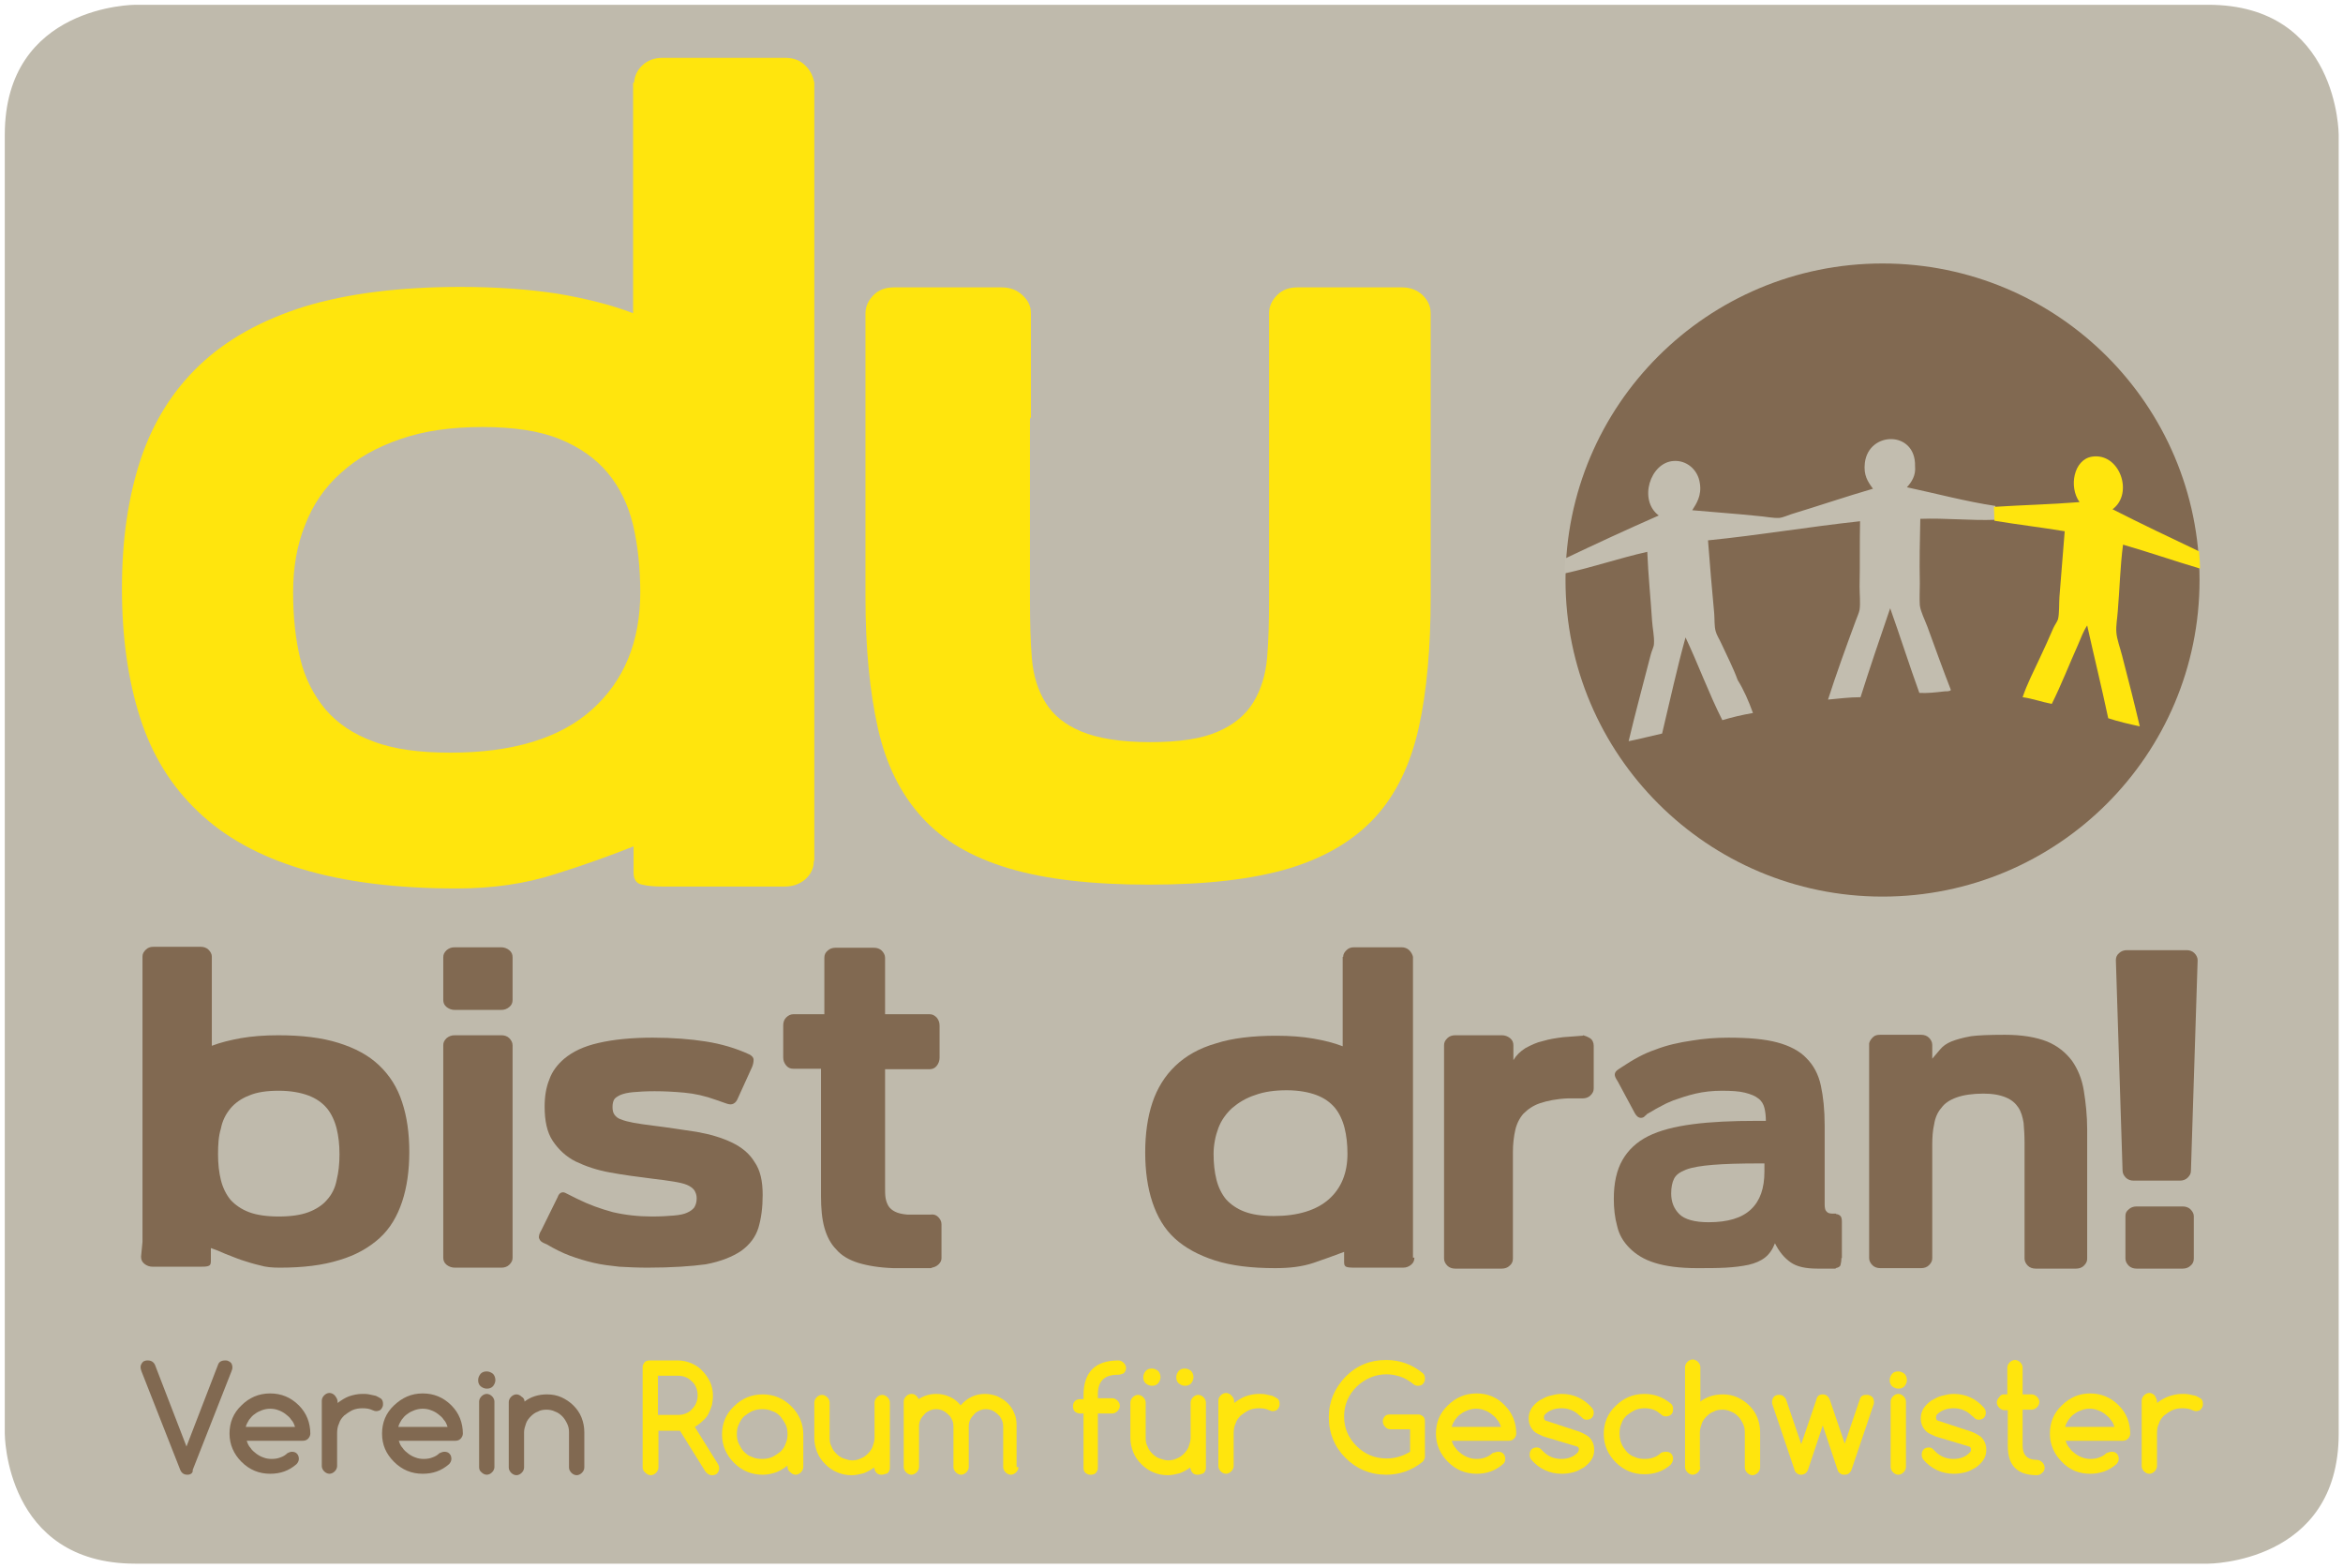
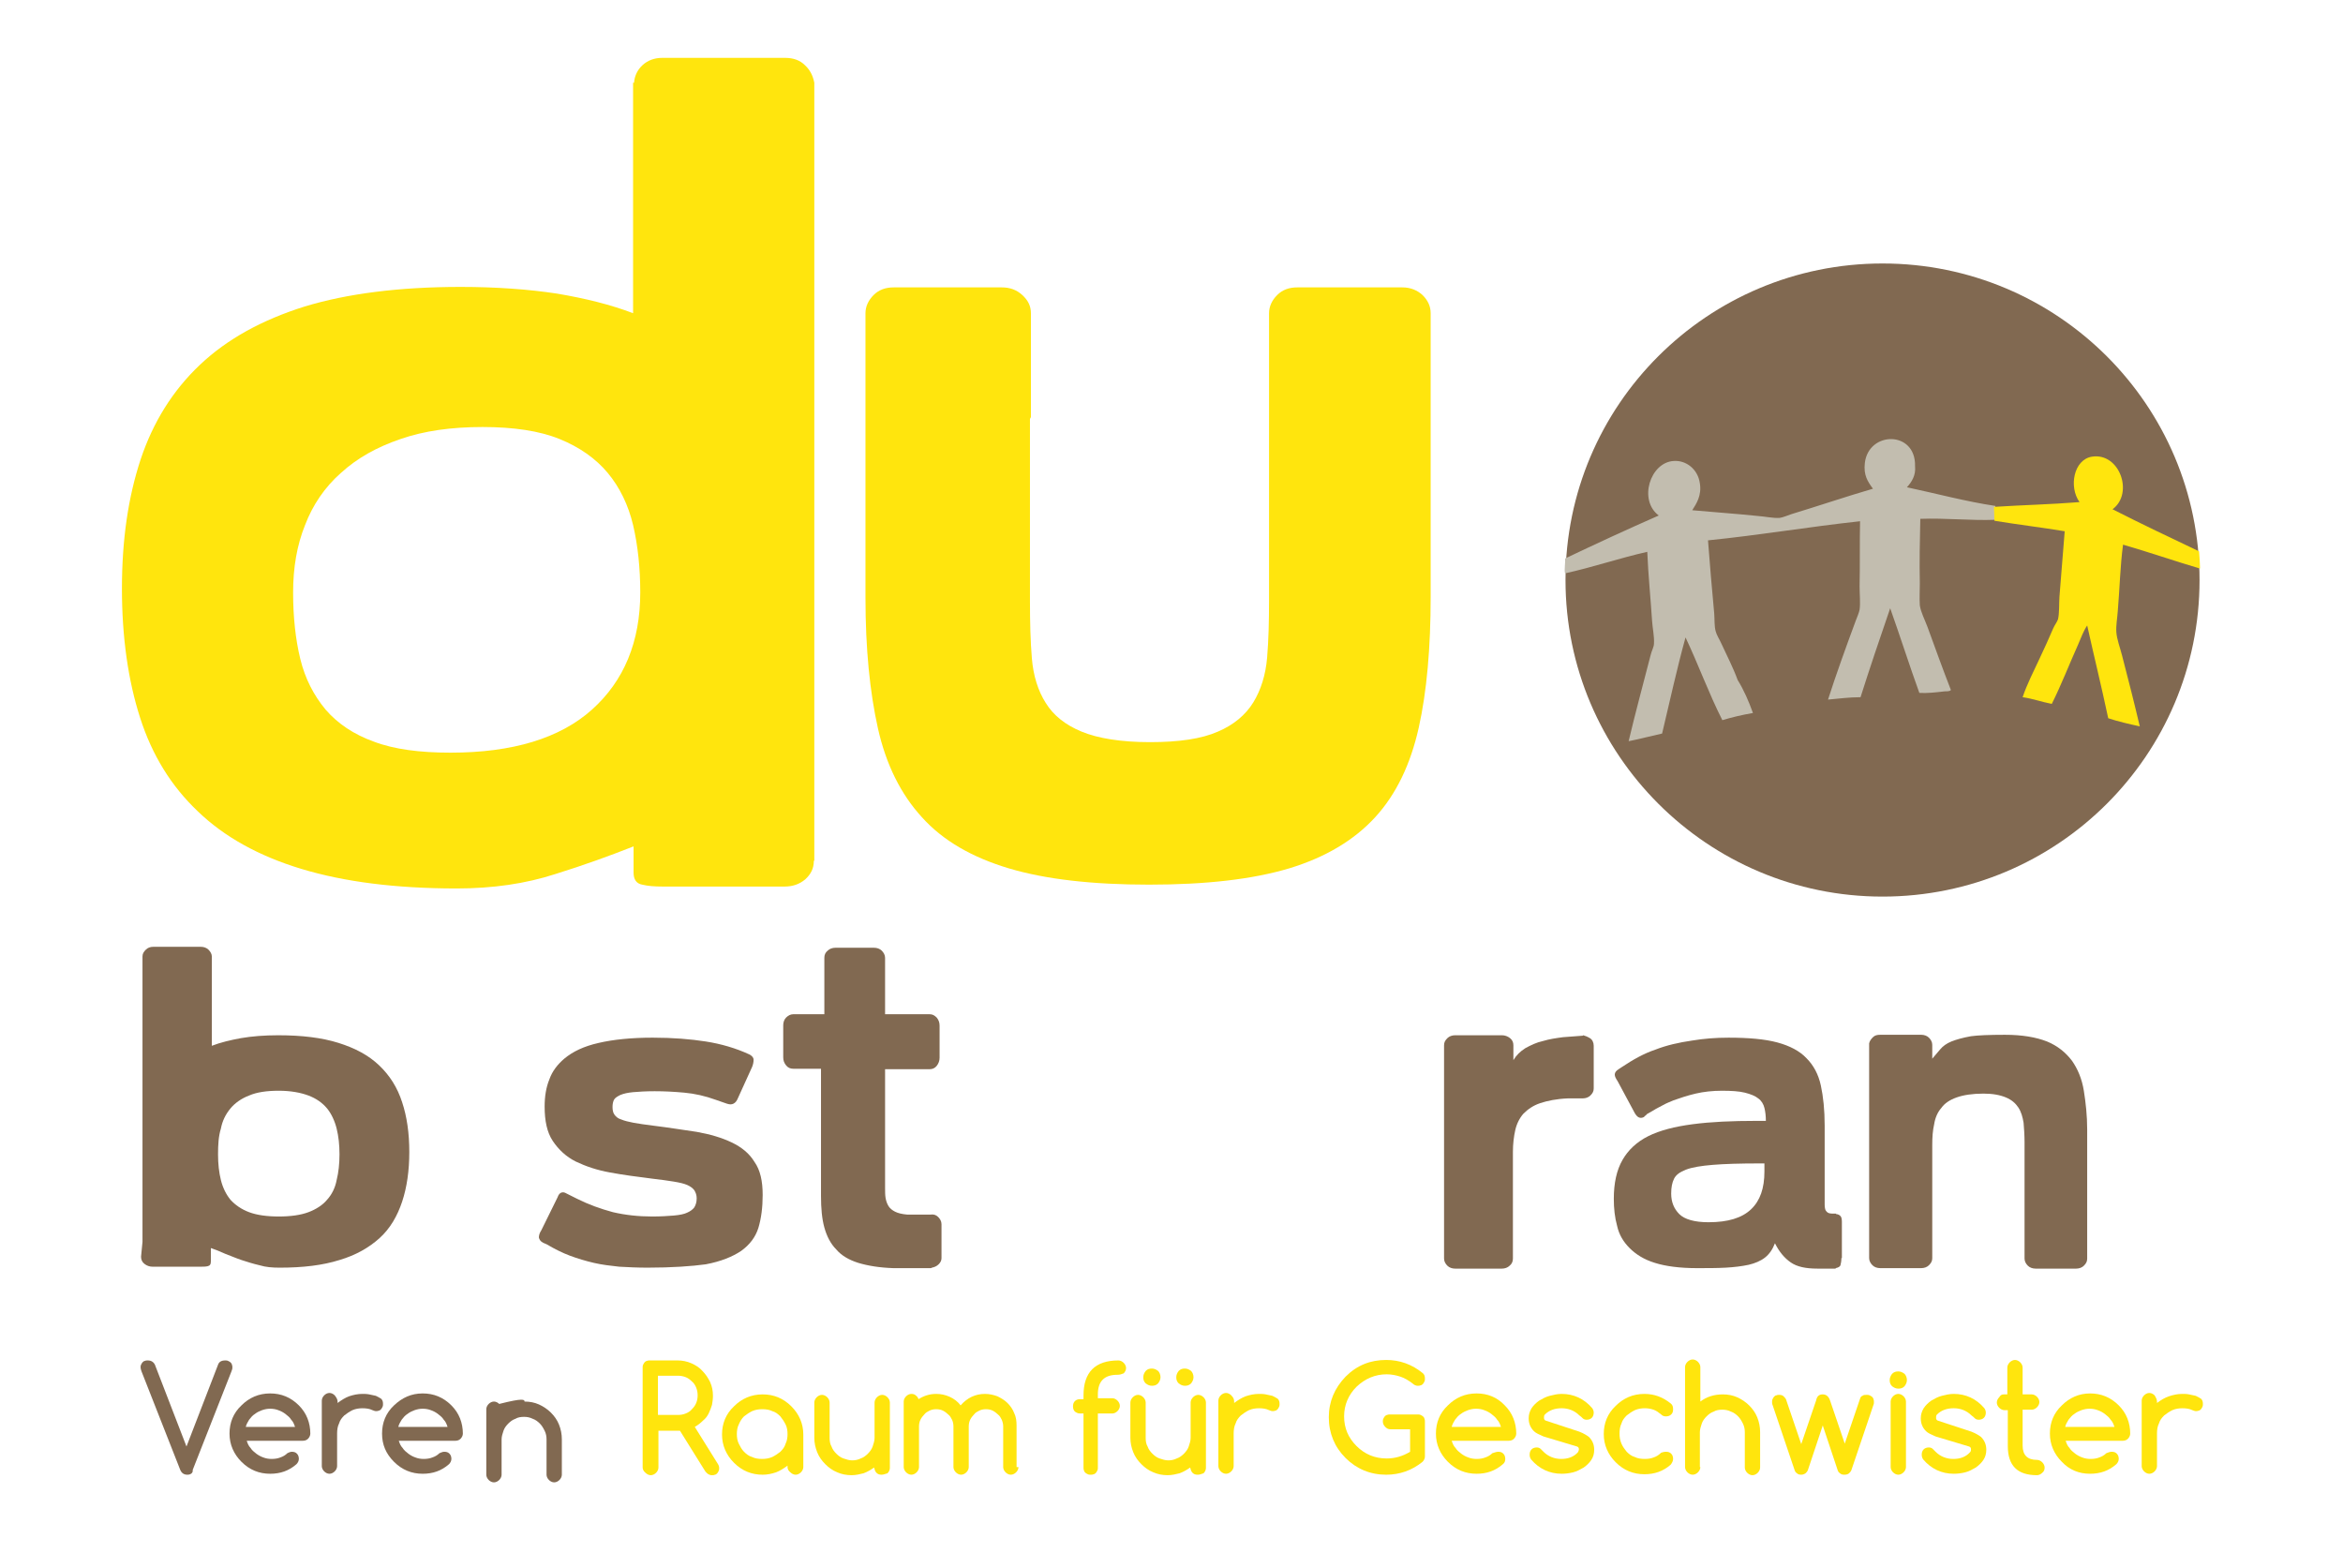
<svg xmlns="http://www.w3.org/2000/svg" version="1.1" id="Ebene_1" x="0px" y="0px" width="490px" height="328px" viewBox="0 0 490 328" style="enable-background:new 0 0 490 328;" xml:space="preserve">
  <style type="text/css">
	.st0{fill:#BFBAAC;}
	.st1{fill:#816951;}
	.st2{fill:#C2BDAF;}
	.st3{fill:#FFE50D;}
</style>
  <g>
-     <path class="st0" d="M28.3,1C28.3,1,1,1,1,28.2v271.6c0,0,0,27.2,27.3,27.2h433.5c0,0,27.3,0,27.3-27.2V28.2c0,0,0-27.2-27.3-27.2   H28.3z" />
    <g>
      <path class="st1" d="M393.7,187.5c36.6,0,66.3-29.6,66.3-66.2c0-36.6-29.7-66.2-66.3-66.2c-36.6,0-66.3,29.6-66.3,66.2    C327.4,157.8,357.1,187.5,393.7,187.5" />
      <path class="st2" d="M398.8,101.9c6.1,1.3,12.4,3,18.5,3.9c-0.1,1.1,0.1,1.9,0,2.9c-5.2,0.2-10.5-0.4-15.7-0.2    c-0.1,4.8-0.2,8.9-0.1,13.5c0,1.5-0.1,3.1,0,4.6c0.2,1.4,1,2.9,1.6,4.5c1.6,4.4,3.3,9.1,4.9,13.2c-0.4,0.4-1,0.2-1.5,0.3    c-1.7,0.2-3.5,0.4-5.1,0.3c-2.1-5.8-4-11.8-6.1-17.7c-2.1,6.1-4.3,12.6-6.2,18.6c-2.4,0-4.5,0.3-6.8,0.5    c1.7-5.3,3.8-11.1,5.8-16.5c0.3-0.8,0.7-1.7,0.8-2.3c0.2-1.4,0-3.2,0-4.9c0.1-4.3,0-9.3,0.1-13.6c-11,1.2-20.9,2.9-31.8,4    c0.4,5.1,0.8,10.1,1.3,15.3c0.1,1.3,0,2.6,0.3,3.7c0.2,0.8,0.8,1.7,1.2,2.6c1.1,2.4,2.5,5.1,3.4,7.6c1.3,2.1,2.3,4.4,3.2,6.9    c-2.3,0.4-4.4,0.9-6.4,1.5c-2.8-5.5-5-11.6-7.7-17.3c-1.8,6.5-3.3,13.4-4.9,20.1c-2.3,0.5-4.9,1.2-7,1.6c1.4-5.9,3-11.8,4.6-18    c0.2-0.9,0.7-1.7,0.7-2.4c0.1-1.5-0.3-3.2-0.4-4.8c-0.3-4.7-0.8-9.5-1-14.4c-5.8,1.3-11.3,3.2-17.2,4.5c-0.2-0.9,0.1-2.1,0-3.1    c6.5-3.1,13-6.1,19.6-9c-4.3-3.2-1.8-11.1,3.1-11.4c2.6-0.2,5.1,1.7,5.5,4.7c0.4,2.5-0.7,4.2-1.6,5.6c4.3,0.4,8.9,0.7,13.7,1.2    c1.5,0.1,3.2,0.5,4.6,0.4c0.7-0.1,1.6-0.5,2.5-0.8c5.6-1.7,11.5-3.7,17-5.3c-1.1-1.5-2-2.8-1.7-5.4c0.8-6.7,10.7-6.8,10.5,0.7    C400.7,99.4,399.8,100.8,398.8,101.9" />
      <path class="st3" d="M441.8,106.5c5.9,3,12,5.9,18.1,8.8c0.1,1.3,0.2,2.8,0.2,3.6c-5.1-1.5-10.9-3.5-16.1-5    c-0.6,4.5-0.7,9.2-1.1,13.9c-0.1,1.5-0.4,3-0.3,4.4c0.1,1.5,0.8,3.3,1.2,4.9c1.3,5,2.6,10.1,3.7,14.8c-2.3-0.5-4.5-1-6.6-1.7    c-1.4-6.6-3-13.1-4.4-19.4c-0.8,1.2-1.3,2.6-1.9,4c-1.8,4-3.5,8.4-5.5,12.4c-2.1-0.4-4-1.1-6.1-1.4c0.9-2.7,2.3-5.4,3.6-8.2    c0.9-1.9,1.9-4.1,2.8-6.2c0.3-0.7,0.8-1.3,1-1.9c0.3-1.3,0.2-3.1,0.3-4.7c0.4-4.6,0.7-9.1,1.1-13.7c-4.8-0.8-9.9-1.4-14.7-2.2    c0-1.1-0.1-2-0.1-2.9c6.2-0.4,11.7-0.5,17.9-1c-2.3-3.2-1.2-8.9,2.6-9.5C443.3,94.6,446.3,103.2,441.8,106.5" />
    </g>
    <g>
      <path class="st3" d="M170.2,180c0,1.6-0.6,2.8-1.8,3.9c-1.2,1-2.6,1.5-4.3,1.5h-25.5c-1.7,0-3.1-0.1-4.3-0.4    c-1.2-0.2-1.8-1.1-1.8-2.5V177c-4.8,1.9-10.3,3.9-16.4,5.8c-6.2,2-13,3-20.6,3c-12.8,0-23.6-1.4-32.5-4.1    c-8.9-2.7-16.1-6.7-21.6-12c-5.6-5.3-9.6-11.8-12.1-19.6c-2.5-7.8-3.8-16.8-3.8-27c0-10.2,1.3-19.1,3.9-27    c2.6-7.8,6.7-14.4,12.4-19.8c5.7-5.4,13-9.4,21.9-12.2c8.9-2.7,19.8-4.1,32.6-4.1c7.5,0,14.3,0.5,20.2,1.4    c5.9,1,11.2,2.3,15.9,4.1V17.3h0.2c0.1-1.4,0.7-2.7,1.8-3.7c1.1-1,2.5-1.5,4.1-1.5h25.7c1.7,0,3.1,0.5,4.1,1.5    c1.1,1,1.7,2.2,2,3.7v0.2v0.2v15.2v0.2v138.2V180z M94.2,157.4c13,0,22.9-3,29.6-9c6.7-6,10.1-14.2,10.1-24.5    c0-5.1-0.5-9.8-1.5-14.1c-1-4.2-2.8-7.9-5.3-10.9c-2.5-3-5.9-5.4-10.1-7.1c-4.2-1.7-9.6-2.5-16.1-2.5c-6.5,0-12.2,0.8-17.1,2.5    c-5,1.7-9.1,4-12.5,7.1c-3.4,3-5.9,6.7-7.5,10.9c-1.7,4.2-2.5,8.9-2.5,14.1c0,5.1,0.5,9.8,1.5,13.9c1,4.1,2.8,7.6,5.3,10.6    c2.5,2.9,5.9,5.2,10.1,6.7C82.4,156.7,87.8,157.4,94.2,157.4z" />
      <path class="st3" d="M297.5,61.7c1.1,1.1,1.7,2.3,1.7,3.8v3.6v18.1v37.6c0,10.6-0.8,19.8-2.5,27.4c-1.7,7.6-4.7,13.9-9.1,18.7    c-4.4,4.8-10.4,8.4-18,10.7c-7.7,2.3-17.4,3.4-29.3,3.4c-11.8,0-21.6-1.1-29.3-3.4c-7.7-2.3-13.8-5.8-18.2-10.7    c-4.4-4.8-7.5-11-9.2-18.6c-1.7-7.6-2.6-16.7-2.6-27.3V87.2V73.9v-8.4c0-1.4,0.6-2.7,1.7-3.8c1.1-1.1,2.5-1.6,4.2-1.6h3.4H207h2.5    c1.7,0,3.1,0.5,4.3,1.6c1.2,1.1,1.8,2.3,1.8,3.8v21.7c0,0.1-0.1,0.2-0.2,0.4v38.2c0,4.3,0.1,8.3,0.4,11.9c0.3,3.6,1.3,6.8,2.9,9.3    c1.6,2.6,4.1,4.6,7.5,6c3.4,1.4,8.2,2.2,14.3,2.2c6.1,0,10.8-0.7,14.2-2.2c3.3-1.4,5.8-3.5,7.4-6.1c1.6-2.6,2.6-5.8,2.9-9.4    c0.3-3.6,0.4-7.6,0.4-11.9V87.2V65.5c0-1.4,0.6-2.7,1.7-3.8c1.1-1.1,2.5-1.6,4.2-1.6h3.1h10.6h8.3C295,60.1,296.4,60.7,297.5,61.7    z" />
    </g>
    <g>
      <path class="st1" d="M39.2,308.4c-0.7,0-1.2-0.3-1.5-1l-8.1-20.6c-0.1-0.3-0.2-0.6-0.2-0.8c0-0.2,0-0.4,0.1-0.6    c0.1-0.2,0.2-0.4,0.3-0.5c0.1-0.1,0.3-0.3,0.5-0.3c0.2-0.1,0.4-0.1,0.6-0.1c0.7,0,1.2,0.3,1.5,0.9l6.6,17.1l6.6-17.1    c0.2-0.6,0.7-0.9,1.5-0.9c0.2,0,0.4,0,0.6,0.1c0.2,0.1,0.4,0.2,0.5,0.3c0.1,0.1,0.3,0.3,0.3,0.5c0.1,0.2,0.1,0.4,0.1,0.6    c0,0.3-0.1,0.5-0.2,0.8l-8.1,20.6C40.4,308,39.9,308.4,39.2,308.4z" />
      <path class="st1" d="M61,303.6c0.5,0,0.8,0.1,1.1,0.4c0.3,0.3,0.4,0.7,0.4,1.1c0,0.4-0.2,0.8-0.5,1.1c-1.6,1.4-3.4,2-5.5,2    c-2.3,0-4.3-0.8-6-2.5c-1.6-1.6-2.5-3.6-2.5-5.9c0-2.3,0.8-4.3,2.5-5.9c1.6-1.6,3.6-2.5,6-2.5c2.3,0,4.3,0.8,6,2.5    c0.8,0.8,1.4,1.7,1.8,2.7c0.4,1,0.6,2.1,0.6,3.2c0,0.4-0.2,0.8-0.5,1.1c-0.3,0.3-0.7,0.4-1.1,0.4H51.6c0.2,0.6,0.4,1.1,0.8,1.5    c0.3,0.5,0.7,0.8,1.2,1.2c0.4,0.3,0.9,0.6,1.5,0.8c0.5,0.2,1.1,0.3,1.7,0.3c0.7,0,1.3-0.1,1.8-0.3c0.6-0.2,1.1-0.5,1.5-0.9    C60.3,303.8,60.7,303.6,61,303.6z M61.7,298.4c-0.2-0.6-0.4-1.1-0.8-1.5c-0.3-0.5-0.7-0.8-1.2-1.2c-0.4-0.3-0.9-0.6-1.5-0.8    c-0.5-0.2-1.1-0.3-1.7-0.3c-0.6,0-1.1,0.1-1.7,0.3c-0.5,0.2-1,0.4-1.5,0.8c-0.5,0.3-0.8,0.7-1.2,1.2c-0.3,0.5-0.6,1-0.7,1.5H61.7z    " />
      <path class="st1" d="M70.6,293.1v0.3c0.8-0.6,1.6-1.1,2.4-1.4c0.9-0.3,1.8-0.5,2.8-0.5c0.4,0,0.9,0,1.4,0.1c0.5,0.1,1,0.2,1.4,0.3    c0.4,0.2,0.8,0.4,1.1,0.6c0.3,0.3,0.4,0.6,0.4,1.1c0,0.2,0,0.4-0.1,0.6c-0.1,0.2-0.2,0.4-0.3,0.5c-0.1,0.1-0.3,0.3-0.5,0.3    c-0.2,0.1-0.4,0.1-0.6,0.1c-0.2,0-0.4-0.1-0.7-0.2c-0.6-0.3-1.3-0.4-2.1-0.4c-0.7,0-1.4,0.1-2.1,0.4c-0.6,0.3-1.2,0.7-1.7,1.1    c-0.5,0.5-0.9,1-1.1,1.7c-0.3,0.6-0.4,1.3-0.4,2.1v6.8c0,0.4-0.2,0.8-0.5,1.1c-0.3,0.3-0.7,0.5-1.1,0.5c-0.4,0-0.8-0.2-1.1-0.5    c-0.3-0.3-0.5-0.7-0.5-1.1v-13.7c0-0.4,0.2-0.8,0.5-1.1c0.3-0.3,0.7-0.5,1.1-0.5c0.4,0,0.8,0.2,1.1,0.5    C70.4,292.3,70.6,292.7,70.6,293.1z" />
      <path class="st1" d="M92.9,303.6c0.5,0,0.8,0.1,1.1,0.4c0.3,0.3,0.4,0.7,0.4,1.1c0,0.4-0.2,0.8-0.5,1.1c-1.6,1.4-3.4,2-5.5,2    c-2.3,0-4.3-0.8-6-2.5s-2.5-3.6-2.5-5.9c0-2.3,0.8-4.3,2.5-5.9s3.6-2.5,6-2.5c2.3,0,4.3,0.8,6,2.5c0.8,0.8,1.4,1.7,1.8,2.7    c0.4,1,0.6,2.1,0.6,3.2c0,0.4-0.2,0.8-0.5,1.1c-0.3,0.3-0.7,0.4-1.1,0.4H83.4c0.2,0.6,0.4,1.1,0.8,1.5c0.3,0.5,0.7,0.8,1.2,1.2    c0.4,0.3,0.9,0.6,1.5,0.8c0.5,0.2,1.1,0.3,1.7,0.3c0.7,0,1.3-0.1,1.8-0.3c0.6-0.2,1.1-0.5,1.5-0.9    C92.2,303.8,92.5,303.6,92.9,303.6z M93.6,298.4c-0.2-0.6-0.4-1.1-0.8-1.5c-0.3-0.5-0.7-0.8-1.2-1.2c-0.4-0.3-0.9-0.6-1.5-0.8    c-0.5-0.2-1.1-0.3-1.7-0.3c-0.6,0-1.1,0.1-1.7,0.3c-0.5,0.2-1,0.4-1.5,0.8c-0.5,0.3-0.8,0.7-1.2,1.2c-0.3,0.5-0.6,1-0.7,1.5H93.6z    " />
-       <path class="st1" d="M103.6,288.6c0,0.5-0.2,0.9-0.5,1.3c-0.4,0.4-0.8,0.5-1.3,0.5c-0.5,0-0.9-0.2-1.3-0.5    c-0.4-0.4-0.5-0.8-0.5-1.3s0.2-0.9,0.5-1.3c0.4-0.4,0.8-0.5,1.3-0.5c0.5,0,0.9,0.2,1.3,0.5C103.4,287.6,103.6,288.1,103.6,288.6z     M100.2,306.8v-13.7c0-0.4,0.2-0.8,0.5-1.1c0.3-0.3,0.7-0.5,1.1-0.5c0.4,0,0.8,0.2,1.1,0.5c0.3,0.3,0.5,0.7,0.5,1.1v13.7    c0,0.4-0.2,0.8-0.5,1.1c-0.3,0.3-0.7,0.5-1.1,0.5c-0.4,0-0.8-0.2-1.1-0.5C100.3,307.6,100.2,307.2,100.2,306.8z" />
-       <path class="st1" d="M109.7,293.1c1.3-1,2.9-1.5,4.7-1.5c1.1,0,2.1,0.2,3,0.6c0.9,0.4,1.8,1,2.5,1.7c0.7,0.7,1.3,1.5,1.7,2.5    c0.4,1,0.6,2,0.6,3.1v7.4c0,0.4-0.2,0.8-0.5,1.1c-0.3,0.3-0.7,0.5-1.1,0.5c-0.4,0-0.8-0.2-1.1-0.5c-0.3-0.3-0.5-0.7-0.5-1.1v-7.4    c0-0.6-0.1-1.2-0.4-1.8c-0.3-0.6-0.6-1.1-1-1.5c-0.4-0.4-0.9-0.8-1.5-1c-0.6-0.3-1.2-0.4-1.8-0.4c-0.7,0-1.3,0.1-1.8,0.4    c-0.6,0.2-1.1,0.6-1.5,1c-0.4,0.4-0.8,0.9-1,1.5c-0.2,0.6-0.4,1.2-0.4,1.8v7.4c0,0.4-0.2,0.8-0.5,1.1c-0.3,0.3-0.7,0.5-1.1,0.5    c-0.4,0-0.8-0.2-1.1-0.5c-0.3-0.3-0.5-0.7-0.5-1.1v-13.7c0-0.4,0.2-0.8,0.5-1.1c0.3-0.3,0.7-0.5,1.1-0.5c0.4,0,0.8,0.2,1.1,0.5    C109.5,292.3,109.7,292.7,109.7,293.1z" />
+       <path class="st1" d="M109.7,293.1c1.1,0,2.1,0.2,3,0.6c0.9,0.4,1.8,1,2.5,1.7c0.7,0.7,1.3,1.5,1.7,2.5    c0.4,1,0.6,2,0.6,3.1v7.4c0,0.4-0.2,0.8-0.5,1.1c-0.3,0.3-0.7,0.5-1.1,0.5c-0.4,0-0.8-0.2-1.1-0.5c-0.3-0.3-0.5-0.7-0.5-1.1v-7.4    c0-0.6-0.1-1.2-0.4-1.8c-0.3-0.6-0.6-1.1-1-1.5c-0.4-0.4-0.9-0.8-1.5-1c-0.6-0.3-1.2-0.4-1.8-0.4c-0.7,0-1.3,0.1-1.8,0.4    c-0.6,0.2-1.1,0.6-1.5,1c-0.4,0.4-0.8,0.9-1,1.5c-0.2,0.6-0.4,1.2-0.4,1.8v7.4c0,0.4-0.2,0.8-0.5,1.1c-0.3,0.3-0.7,0.5-1.1,0.5    c-0.4,0-0.8-0.2-1.1-0.5c-0.3-0.3-0.5-0.7-0.5-1.1v-13.7c0-0.4,0.2-0.8,0.5-1.1c0.3-0.3,0.7-0.5,1.1-0.5c0.4,0,0.8,0.2,1.1,0.5    C109.5,292.3,109.7,292.7,109.7,293.1z" />
    </g>
    <g>
      <path class="st3" d="M134.4,306.8V286c0-0.2,0-0.4,0.1-0.6c0.1-0.2,0.2-0.4,0.3-0.5c0.1-0.1,0.3-0.3,0.5-0.3    c0.2-0.1,0.4-0.1,0.6-0.1h5.8c1,0,2,0.2,2.9,0.6c0.9,0.4,1.7,0.9,2.3,1.6c0.7,0.7,1.2,1.5,1.6,2.3c0.4,0.9,0.6,1.8,0.6,2.9    c0,0.7-0.1,1.3-0.2,1.9c-0.2,0.6-0.4,1.2-0.7,1.8s-0.7,1.1-1.2,1.5c-0.5,0.5-1,0.9-1.7,1.3l4.8,7.7c0.2,0.3,0.3,0.6,0.3,0.9    c0,0.2,0,0.4-0.1,0.6c-0.1,0.2-0.2,0.4-0.3,0.5c-0.1,0.1-0.3,0.3-0.5,0.3c-0.2,0.1-0.4,0.1-0.6,0.1c-0.6,0-1-0.3-1.4-0.8l-5.3-8.5    h-4.5v7.7c0,0.4-0.2,0.8-0.5,1.1c-0.3,0.3-0.7,0.5-1.1,0.5c-0.4,0-0.8-0.2-1.1-0.5C134.5,307.6,134.4,307.2,134.4,306.8z     M137.6,287.5v8.4h4.2c0.6,0,1.1-0.1,1.6-0.3c0.5-0.2,1-0.5,1.3-0.9c0.4-0.4,0.7-0.8,0.9-1.3c0.2-0.5,0.3-1,0.3-1.6    c0-0.6-0.1-1.1-0.3-1.6c-0.2-0.5-0.5-1-0.9-1.3c-0.4-0.4-0.8-0.7-1.3-0.9c-0.5-0.2-1.1-0.3-1.6-0.3H137.6z" />
      <path class="st3" d="M164.7,306.8v-0.3c-0.8,0.6-1.6,1.1-2.4,1.4c-0.9,0.3-1.8,0.5-2.8,0.5c-2.3,0-4.3-0.8-6-2.5    c-1.6-1.6-2.5-3.6-2.5-5.9c0-2.3,0.8-4.3,2.5-5.9c1.6-1.6,3.6-2.5,6-2.5c2.3,0,4.3,0.8,6,2.5c1.6,1.6,2.5,3.6,2.5,5.9v6.8    c0,0.4-0.2,0.8-0.5,1.1c-0.3,0.3-0.7,0.5-1.1,0.5c-0.4,0-0.8-0.2-1.1-0.5C164.9,307.6,164.7,307.2,164.7,306.8z M159.4,294.7    c-0.7,0-1.4,0.1-2.1,0.4c-0.6,0.3-1.2,0.7-1.7,1.1c-0.5,0.5-0.8,1-1.1,1.7c-0.3,0.6-0.4,1.3-0.4,2c0,0.7,0.1,1.4,0.4,2    c0.3,0.6,0.6,1.2,1.1,1.7c0.5,0.5,1,0.9,1.7,1.1c0.6,0.3,1.3,0.4,2.1,0.4c0.7,0,1.4-0.1,2.1-0.4c0.6-0.3,1.2-0.7,1.7-1.1    c0.5-0.5,0.9-1,1.1-1.7c0.3-0.6,0.4-1.3,0.4-2c0-0.7-0.1-1.4-0.4-2c-0.3-0.6-0.7-1.2-1.1-1.7c-0.5-0.5-1-0.9-1.7-1.1    C160.9,294.8,160.2,294.7,159.4,294.7z" />
      <path class="st3" d="M184.4,308.4c-0.5,0-0.8-0.1-1.1-0.4c-0.3-0.3-0.4-0.7-0.5-1.1c-0.7,0.5-1.4,0.9-2.2,1.2    c-0.8,0.2-1.6,0.4-2.5,0.4c-1.1,0-2.1-0.2-3-0.6c-1-0.4-1.8-1-2.5-1.7c-0.7-0.7-1.3-1.5-1.7-2.5c-0.4-1-0.6-2-0.6-3v-7.4    c0-0.4,0.2-0.8,0.5-1.1c0.3-0.3,0.7-0.5,1.1-0.5c0.4,0,0.8,0.2,1.1,0.5c0.3,0.3,0.5,0.7,0.5,1.1v7.4c0,0.7,0.1,1.3,0.4,1.8    c0.2,0.6,0.6,1.1,1,1.5c0.4,0.4,0.9,0.8,1.5,1c0.6,0.2,1.2,0.4,1.8,0.4c0.6,0,1.2-0.1,1.8-0.4c0.6-0.2,1.1-0.6,1.5-1    c0.4-0.4,0.8-0.9,1-1.5c0.2-0.6,0.4-1.2,0.4-1.8v-7.4c0-0.4,0.2-0.8,0.5-1.1c0.3-0.3,0.7-0.5,1.1-0.5c0.4,0,0.8,0.2,1.1,0.5    c0.3,0.3,0.5,0.7,0.5,1.1v13.7c0,0.4-0.2,0.8-0.5,1.1C185.2,308.2,184.8,308.4,184.4,308.4z" />
      <path class="st3" d="M213,306.8c0,0.4-0.2,0.8-0.5,1.1s-0.7,0.5-1.1,0.5c-0.4,0-0.8-0.2-1.1-0.5c-0.3-0.3-0.5-0.7-0.5-1.1v-8.5    c0-0.5-0.1-0.9-0.3-1.4c-0.2-0.4-0.4-0.8-0.8-1.1c-0.3-0.3-0.7-0.6-1.1-0.8c-0.4-0.2-0.9-0.3-1.4-0.3c-0.5,0-1,0.1-1.4,0.3    c-0.4,0.2-0.8,0.4-1.1,0.8c-0.3,0.3-0.6,0.7-0.8,1.1c-0.2,0.4-0.3,0.9-0.3,1.4v8.5c0,0.4-0.2,0.8-0.5,1.1s-0.7,0.5-1.1,0.5    c-0.4,0-0.8-0.2-1.1-0.5c-0.3-0.3-0.5-0.7-0.5-1.1v-8.5c0-0.5-0.1-1-0.3-1.4c-0.2-0.4-0.4-0.8-0.8-1.1c-0.3-0.3-0.7-0.6-1.1-0.8    c-0.4-0.2-0.9-0.3-1.4-0.3c-0.5,0-1,0.1-1.4,0.3c-0.4,0.2-0.8,0.4-1.1,0.8c-0.3,0.3-0.6,0.7-0.8,1.1c-0.2,0.4-0.3,0.9-0.3,1.4v8.5    c0,0.4-0.2,0.8-0.5,1.1c-0.3,0.3-0.7,0.5-1.1,0.5c-0.4,0-0.8-0.2-1.1-0.5c-0.3-0.3-0.5-0.7-0.5-1.1v-13.7c0-0.4,0.2-0.8,0.5-1.1    c0.3-0.3,0.7-0.5,1.1-0.5c0.4,0,0.7,0.1,0.9,0.3c0.3,0.2,0.5,0.5,0.6,0.8c1.1-0.7,2.3-1.1,3.7-1.1c1,0,1.9,0.2,2.8,0.6    c0.9,0.4,1.7,1,2.3,1.8c1.4-1.6,3.1-2.4,5.1-2.4c0.9,0,1.8,0.2,2.6,0.5c0.8,0.4,1.5,0.8,2.1,1.4c0.6,0.6,1.1,1.3,1.4,2.1    c0.4,0.8,0.5,1.7,0.5,2.6V306.8z" />
      <path class="st3" d="M233.7,287.5c-2.8,0-4.1,1.4-4.1,4.1v0.8h3c0.4,0,0.8,0.2,1.1,0.5c0.3,0.3,0.5,0.7,0.5,1.1    c0,0.4-0.2,0.8-0.5,1.1c-0.3,0.3-0.7,0.5-1.1,0.5h-3v11.3c0,0.2,0,0.4-0.1,0.6c-0.1,0.2-0.2,0.4-0.3,0.5c-0.1,0.1-0.3,0.3-0.5,0.3    c-0.2,0.1-0.4,0.1-0.6,0.1c-0.2,0-0.4,0-0.6-0.1c-0.2-0.1-0.4-0.2-0.5-0.3c-0.1-0.1-0.3-0.3-0.3-0.5c-0.1-0.2-0.1-0.4-0.1-0.6    v-11.3h-0.7c-0.5,0-0.8-0.2-1.1-0.4c-0.3-0.3-0.4-0.7-0.4-1.1c0-0.4,0.1-0.8,0.4-1.1c0.3-0.3,0.7-0.4,1.1-0.4h0.7v-0.8    c0-4.8,2.4-7.3,7.3-7.3c0.4,0,0.8,0.2,1.1,0.5c0.3,0.3,0.5,0.7,0.5,1.1c0,0.4-0.2,0.8-0.5,1.1    C234.5,287.4,234.2,287.5,233.7,287.5z" />
      <path class="st3" d="M250.5,308.4c-0.5,0-0.8-0.1-1.1-0.4c-0.3-0.3-0.4-0.7-0.5-1.1c-0.7,0.5-1.4,0.9-2.2,1.2    c-0.8,0.2-1.6,0.4-2.5,0.4c-1.1,0-2.1-0.2-3-0.6c-1-0.4-1.8-1-2.5-1.7c-0.7-0.7-1.3-1.5-1.7-2.5c-0.4-1-0.6-2-0.6-3v-7.4    c0-0.4,0.2-0.8,0.5-1.1c0.3-0.3,0.7-0.5,1.1-0.5c0.4,0,0.8,0.2,1.1,0.5c0.3,0.3,0.5,0.7,0.5,1.1v7.4c0,0.7,0.1,1.3,0.4,1.8    c0.2,0.6,0.6,1.1,1,1.5c0.4,0.4,0.9,0.8,1.5,1c0.6,0.2,1.2,0.4,1.8,0.4c0.6,0,1.2-0.1,1.8-0.4c0.6-0.2,1.1-0.6,1.5-1    c0.4-0.4,0.8-0.9,1-1.5c0.2-0.6,0.4-1.2,0.4-1.8v-7.4c0-0.4,0.2-0.8,0.5-1.1c0.3-0.3,0.7-0.5,1.1-0.5c0.4,0,0.8,0.2,1.1,0.5    c0.3,0.3,0.5,0.7,0.5,1.1v13.7c0,0.4-0.2,0.8-0.5,1.1C251.3,308.2,251,308.4,250.5,308.4z M242.7,288c0,0.5-0.2,0.9-0.5,1.3    c-0.4,0.4-0.8,0.5-1.3,0.5c-0.5,0-0.9-0.2-1.3-0.5c-0.4-0.4-0.5-0.8-0.5-1.3c0-0.5,0.2-0.9,0.5-1.3c0.4-0.4,0.8-0.5,1.3-0.5    c0.5,0,0.9,0.2,1.3,0.5C242.5,287,242.7,287.5,242.7,288z M249.6,288c0,0.5-0.2,0.9-0.5,1.3c-0.4,0.4-0.8,0.5-1.3,0.5    c-0.5,0-0.9-0.2-1.3-0.5c-0.4-0.4-0.5-0.8-0.5-1.3c0-0.5,0.2-0.9,0.5-1.3c0.4-0.4,0.8-0.5,1.3-0.5c0.5,0,0.9,0.2,1.3,0.5    C249.4,287,249.6,287.5,249.6,288z" />
      <path class="st3" d="M258.1,293.1v0.3c0.8-0.6,1.6-1.1,2.4-1.4c0.9-0.3,1.8-0.5,2.8-0.5c0.4,0,0.9,0,1.4,0.1    c0.5,0.1,1,0.2,1.4,0.3c0.4,0.2,0.8,0.4,1.1,0.6c0.3,0.3,0.4,0.6,0.4,1.1c0,0.2,0,0.4-0.1,0.6c-0.1,0.2-0.2,0.4-0.3,0.5    s-0.3,0.3-0.5,0.3c-0.2,0.1-0.4,0.1-0.6,0.1c-0.2,0-0.4-0.1-0.7-0.2c-0.6-0.3-1.3-0.4-2.1-0.4c-0.7,0-1.4,0.1-2.1,0.4    c-0.6,0.3-1.2,0.7-1.7,1.1c-0.5,0.5-0.9,1-1.1,1.7c-0.3,0.6-0.4,1.3-0.4,2.1v6.8c0,0.4-0.2,0.8-0.5,1.1c-0.3,0.3-0.7,0.5-1.1,0.5    c-0.4,0-0.8-0.2-1.1-0.5c-0.3-0.3-0.5-0.7-0.5-1.1v-13.7c0-0.4,0.2-0.8,0.5-1.1c0.3-0.3,0.7-0.5,1.1-0.5c0.4,0,0.8,0.2,1.1,0.5    C258,292.3,258.1,292.7,258.1,293.1z" />
      <path class="st3" d="M298,304.6c0,0.4-0.2,0.8-0.5,1.1c-2.2,1.8-4.8,2.7-7.6,2.7c-3.3,0-6.2-1.2-8.5-3.5c-2.3-2.3-3.5-5.2-3.5-8.5    c0-3.3,1.2-6.1,3.5-8.5c2.4-2.4,5.2-3.5,8.5-3.5c2.8,0,5.4,0.9,7.7,2.8c0.3,0.3,0.4,0.6,0.4,1.1c0,0.2,0,0.4-0.1,0.6    c-0.1,0.2-0.2,0.4-0.3,0.5c-0.1,0.1-0.3,0.3-0.5,0.3c-0.2,0.1-0.4,0.1-0.6,0.1c-0.4,0-0.8-0.2-1.1-0.5c-0.8-0.6-1.6-1.1-2.5-1.4    c-0.9-0.3-1.9-0.5-2.9-0.5c-2.4,0-4.5,0.9-6.3,2.6c-1.7,1.7-2.6,3.8-2.6,6.2c0,2.5,0.9,4.5,2.6,6.2c1.7,1.7,3.8,2.6,6.3,2.6    c1.8,0,3.4-0.5,4.9-1.4v-4.7h-4.1c-0.5,0-0.8-0.2-1.1-0.5c-0.3-0.3-0.5-0.7-0.5-1.1c0-0.2,0-0.4,0.1-0.6c0.1-0.2,0.2-0.4,0.3-0.5    c0.1-0.1,0.3-0.3,0.5-0.3c0.2-0.1,0.4-0.1,0.6-0.1h5.8c0.2,0,0.4,0,0.6,0.1c0.2,0.1,0.4,0.2,0.5,0.3s0.3,0.3,0.3,0.5    c0.1,0.2,0.1,0.4,0.1,0.6V304.6z" />
      <path class="st3" d="M313.3,303.6c0.5,0,0.8,0.1,1.1,0.4c0.3,0.3,0.4,0.7,0.4,1.1c0,0.4-0.1,0.8-0.5,1.1c-1.6,1.4-3.4,2-5.5,2    c-2.3,0-4.3-0.8-6-2.5c-1.6-1.6-2.5-3.6-2.5-5.9c0-2.3,0.8-4.3,2.5-5.9c1.6-1.6,3.6-2.5,6-2.5c2.3,0,4.3,0.8,5.9,2.5    c0.8,0.8,1.4,1.7,1.8,2.7c0.4,1,0.6,2.1,0.6,3.2c0,0.4-0.2,0.8-0.5,1.1c-0.3,0.3-0.7,0.4-1.1,0.4h-11.9c0.2,0.6,0.4,1.1,0.8,1.5    c0.3,0.5,0.7,0.8,1.2,1.2c0.4,0.3,0.9,0.6,1.5,0.8c0.5,0.2,1.1,0.3,1.7,0.3c0.7,0,1.3-0.1,1.8-0.3c0.6-0.2,1.1-0.5,1.5-0.9    C312.5,303.8,312.9,303.6,313.3,303.6z M313.9,298.4c-0.2-0.6-0.4-1.1-0.8-1.5c-0.3-0.5-0.7-0.8-1.2-1.2c-0.4-0.3-0.9-0.6-1.5-0.8    c-0.5-0.2-1.1-0.3-1.7-0.3c-0.6,0-1.1,0.1-1.7,0.3c-0.5,0.2-1,0.4-1.5,0.8c-0.5,0.3-0.8,0.7-1.2,1.2c-0.3,0.5-0.6,1-0.7,1.5H313.9    z" />
      <path class="st3" d="M322.8,300.4c-0.9-0.4-1.6-0.7-2-1.1h0c-0.8-0.8-1.1-1.7-1.1-2.7c0-0.8,0.2-1.4,0.6-2.1    c0.4-0.6,0.9-1.1,1.6-1.6c0.7-0.4,1.4-0.8,2.2-1c0.8-0.2,1.6-0.4,2.5-0.4c2.5,0,4.7,1,6.4,3c0.2,0.3,0.3,0.6,0.3,0.9    c0,0.4-0.1,0.8-0.4,1.1c-0.3,0.3-0.7,0.4-1.1,0.4c-0.3,0-0.6-0.1-0.8-0.3c-0.2-0.2-0.4-0.4-0.7-0.6c-1-1-2.3-1.5-3.7-1.5    c-1.4,0-2.6,0.4-3.5,1.3c-0.2,0.2-0.2,0.4-0.2,0.7c0,0.3,0.1,0.5,0.4,0.6l7,2.3c1,0.4,1.6,0.8,2,1.1h0c0.8,0.8,1.1,1.7,1.1,2.7    c0,0.8-0.2,1.5-0.6,2.1c-0.4,0.6-0.9,1.1-1.6,1.6c-0.7,0.4-1.4,0.8-2.2,1c-0.8,0.2-1.6,0.3-2.4,0.3c-2.5,0-4.7-1-6.4-3    c-0.2-0.3-0.3-0.6-0.3-1c0-0.4,0.1-0.8,0.4-1.1c0.3-0.3,0.7-0.4,1.1-0.4c0.3,0,0.6,0.1,0.8,0.3c0.2,0.2,0.4,0.4,0.6,0.6    c1,1,2.3,1.5,3.7,1.5c1.4,0,2.6-0.4,3.5-1.4c0.1-0.2,0.2-0.4,0.2-0.6c0-0.3-0.1-0.5-0.4-0.6L322.8,300.4z" />
      <path class="st3" d="M348.4,303.6c0.5,0,0.8,0.1,1.1,0.4c0.3,0.3,0.4,0.7,0.4,1.1c0,0.4-0.2,0.8-0.5,1.2c-1.6,1.4-3.4,2-5.5,2    c-2.3,0-4.3-0.8-6-2.5c-1.6-1.6-2.5-3.6-2.5-5.9c0-2.3,0.8-4.3,2.5-5.9c1.6-1.6,3.6-2.5,6-2.5c2.1,0,3.9,0.7,5.5,2    c0.4,0.3,0.5,0.7,0.5,1.2c0,0.5-0.1,0.8-0.4,1.1c-0.3,0.3-0.7,0.4-1.1,0.4c-0.4,0-0.7-0.1-1-0.4c-0.5-0.4-1-0.8-1.6-1    c-0.6-0.2-1.2-0.3-1.8-0.3c-0.7,0-1.4,0.1-2.1,0.4c-0.6,0.3-1.2,0.7-1.7,1.1c-0.5,0.5-0.9,1-1.1,1.7c-0.3,0.6-0.4,1.3-0.4,2.1    c0,0.7,0.1,1.4,0.4,2.1s0.7,1.2,1.1,1.7c0.5,0.5,1,0.9,1.7,1.1c0.6,0.3,1.3,0.4,2.1,0.4c0.7,0,1.3-0.1,1.8-0.3    c0.6-0.2,1.1-0.5,1.6-1C347.7,303.7,348,303.6,348.4,303.6z" />
      <path class="st3" d="M355.6,306.8c0,0.4-0.2,0.8-0.5,1.1c-0.3,0.3-0.7,0.5-1.1,0.5c-0.4,0-0.8-0.2-1.1-0.5    c-0.3-0.3-0.5-0.7-0.5-1.1v-20.9c0-0.4,0.2-0.8,0.5-1.1c0.3-0.3,0.7-0.5,1.1-0.5c0.4,0,0.8,0.2,1.1,0.5c0.3,0.3,0.5,0.7,0.5,1.1    v7.2c1.3-1,2.9-1.5,4.7-1.5c1.1,0,2.1,0.2,3,0.6c0.9,0.4,1.8,1,2.5,1.7c0.7,0.7,1.3,1.5,1.7,2.5c0.4,1,0.6,2,0.6,3.1v7.4    c0,0.4-0.2,0.8-0.5,1.1c-0.3,0.3-0.7,0.5-1.1,0.5c-0.4,0-0.8-0.2-1.1-0.5c-0.3-0.3-0.5-0.7-0.5-1.1v-7.4c0-0.6-0.1-1.2-0.4-1.8    c-0.3-0.6-0.6-1.1-1-1.5c-0.4-0.4-0.9-0.8-1.5-1c-0.6-0.3-1.2-0.4-1.8-0.4c-0.7,0-1.3,0.1-1.8,0.4c-0.6,0.2-1.1,0.6-1.5,1    c-0.4,0.4-0.8,0.9-1,1.5c-0.2,0.6-0.4,1.2-0.4,1.8V306.8z" />
      <path class="st3" d="M381.2,291.6c0.7,0,1.2,0.4,1.5,1.2l3.1,9.1l3.2-9.4c0.1-0.3,0.2-0.5,0.5-0.6c0.2-0.2,0.6-0.2,0.9-0.2    c0.2,0,0.4,0,0.6,0.1c0.2,0.1,0.4,0.2,0.5,0.3c0.1,0.1,0.3,0.3,0.3,0.5c0.1,0.2,0.1,0.4,0.1,0.6c0,0.2,0,0.4-0.1,0.6l-4.6,13.6    c-0.1,0.3-0.3,0.5-0.5,0.7c-0.2,0.2-0.6,0.3-1,0.3c-0.4,0-0.7-0.1-0.9-0.3c-0.3-0.2-0.4-0.4-0.5-0.7l-3.1-9.3l-3.1,9.3    c-0.1,0.3-0.3,0.5-0.5,0.7c-0.3,0.2-0.6,0.3-0.9,0.3c-0.4,0-0.7-0.1-0.9-0.3c-0.3-0.2-0.4-0.4-0.5-0.7l-4.6-13.6    c-0.1-0.2-0.1-0.4-0.1-0.6c0-0.2,0-0.4,0.1-0.6c0.1-0.2,0.2-0.4,0.3-0.5s0.3-0.3,0.5-0.3c0.2-0.1,0.4-0.1,0.6-0.1    c0.4,0,0.7,0.1,0.9,0.3c0.2,0.2,0.4,0.4,0.5,0.6l3.2,9.4l3.1-9.1C380,291.9,380.5,291.6,381.2,291.6z" />
      <path class="st3" d="M398.8,288.6c0,0.5-0.2,0.9-0.5,1.3c-0.4,0.4-0.8,0.5-1.3,0.5c-0.5,0-0.9-0.2-1.3-0.5    c-0.4-0.4-0.5-0.8-0.5-1.3s0.2-0.9,0.5-1.3c0.4-0.4,0.8-0.5,1.3-0.5c0.5,0,0.9,0.2,1.3,0.5C398.6,287.6,398.8,288.1,398.8,288.6z     M395.4,306.8v-13.7c0-0.4,0.2-0.8,0.5-1.1c0.3-0.3,0.7-0.5,1.1-0.5c0.4,0,0.8,0.2,1.1,0.5c0.3,0.3,0.5,0.7,0.5,1.1v13.7    c0,0.4-0.2,0.8-0.5,1.1c-0.3,0.3-0.7,0.5-1.1,0.5c-0.4,0-0.8-0.2-1.1-0.5S395.4,307.2,395.4,306.8z" />
      <path class="st3" d="M404.8,300.4c-0.9-0.4-1.6-0.7-2-1.1h0c-0.8-0.8-1.1-1.7-1.1-2.7c0-0.8,0.2-1.4,0.6-2.1    c0.4-0.6,0.9-1.1,1.6-1.6c0.7-0.4,1.4-0.8,2.2-1c0.8-0.2,1.6-0.4,2.5-0.4c2.5,0,4.7,1,6.4,3c0.2,0.3,0.3,0.6,0.3,0.9    c0,0.4-0.1,0.8-0.4,1.1c-0.3,0.3-0.7,0.4-1.1,0.4c-0.3,0-0.6-0.1-0.8-0.3c-0.2-0.2-0.4-0.4-0.7-0.6c-1-1-2.3-1.5-3.7-1.5    c-1.4,0-2.6,0.4-3.5,1.3c-0.2,0.2-0.2,0.4-0.2,0.7c0,0.3,0.1,0.5,0.4,0.6l7,2.3c1,0.4,1.6,0.8,2,1.1h0c0.8,0.8,1.1,1.7,1.1,2.7    c0,0.8-0.2,1.5-0.6,2.1c-0.4,0.6-0.9,1.1-1.6,1.6c-0.7,0.4-1.4,0.8-2.2,1c-0.8,0.2-1.6,0.3-2.4,0.3c-2.5,0-4.7-1-6.4-3    c-0.2-0.3-0.3-0.6-0.3-1c0-0.4,0.1-0.8,0.4-1.1c0.3-0.3,0.7-0.4,1.1-0.4c0.3,0,0.6,0.1,0.8,0.3c0.2,0.2,0.4,0.4,0.6,0.6    c1,1,2.3,1.5,3.7,1.5c1.4,0,2.6-0.4,3.5-1.4c0.2-0.2,0.2-0.4,0.2-0.6c0-0.3-0.1-0.5-0.4-0.6L404.8,300.4z" />
      <path class="st3" d="M419.1,291.6h0.7v-5.6c0-0.4,0.2-0.8,0.5-1.1s0.7-0.5,1.1-0.5c0.4,0,0.8,0.2,1.1,0.5c0.3,0.3,0.5,0.7,0.5,1.1    v5.6h1.9c0.4,0,0.8,0.2,1.1,0.5c0.3,0.3,0.5,0.7,0.5,1.1c0,0.4-0.2,0.8-0.5,1.1c-0.3,0.3-0.7,0.5-1.1,0.5H423v7.5c0,2,1,3,3,3    c0.4,0,0.8,0.2,1.1,0.5c0.3,0.3,0.5,0.7,0.5,1.1c0,0.4-0.1,0.8-0.5,1.1c-0.3,0.3-0.7,0.5-1.1,0.5c-4.1,0-6.1-2-6.1-6.1v-7.5h-0.7    c-0.4,0-0.8-0.2-1.1-0.5s-0.5-0.7-0.5-1.1c0-0.4,0.2-0.8,0.5-1.1C418.4,291.7,418.7,291.6,419.1,291.6z" />
      <path class="st3" d="M441.6,303.6c0.5,0,0.8,0.1,1.1,0.4c0.3,0.3,0.4,0.7,0.4,1.1c0,0.4-0.2,0.8-0.5,1.1c-1.6,1.4-3.4,2-5.5,2    c-2.3,0-4.3-0.8-5.9-2.5c-1.6-1.6-2.5-3.6-2.5-5.9c0-2.3,0.8-4.3,2.5-5.9c1.6-1.6,3.6-2.5,5.9-2.5c2.3,0,4.3,0.8,6,2.5    c0.8,0.8,1.4,1.7,1.8,2.7c0.4,1,0.6,2.1,0.6,3.2c0,0.4-0.2,0.8-0.5,1.1c-0.3,0.3-0.7,0.4-1.1,0.4h-11.9c0.2,0.6,0.4,1.1,0.8,1.5    c0.3,0.5,0.7,0.8,1.2,1.2c0.4,0.3,0.9,0.6,1.5,0.8c0.5,0.2,1.1,0.3,1.7,0.3c0.7,0,1.3-0.1,1.8-0.3c0.6-0.2,1.1-0.5,1.5-0.9    C440.8,303.8,441.2,303.6,441.6,303.6z M442.2,298.4c-0.2-0.6-0.4-1.1-0.8-1.5c-0.3-0.5-0.7-0.8-1.2-1.2c-0.4-0.3-0.9-0.6-1.5-0.8    c-0.5-0.2-1.1-0.3-1.7-0.3c-0.6,0-1.1,0.1-1.7,0.3c-0.5,0.2-1,0.4-1.5,0.8c-0.5,0.3-0.8,0.7-1.2,1.2c-0.3,0.5-0.6,1-0.7,1.5H442.2    z" />
      <path class="st3" d="M451.1,293.1v0.3c0.8-0.6,1.6-1.1,2.5-1.4c0.9-0.3,1.8-0.5,2.8-0.5c0.4,0,0.9,0,1.4,0.1    c0.5,0.1,1,0.2,1.4,0.3c0.4,0.2,0.8,0.4,1.1,0.6c0.3,0.3,0.4,0.6,0.4,1.1c0,0.2,0,0.4-0.1,0.6c-0.1,0.2-0.2,0.4-0.3,0.5    c-0.1,0.1-0.3,0.3-0.5,0.3c-0.2,0.1-0.4,0.1-0.6,0.1c-0.2,0-0.4-0.1-0.7-0.2c-0.6-0.3-1.3-0.4-2.1-0.4c-0.7,0-1.4,0.1-2.1,0.4    c-0.6,0.3-1.2,0.7-1.7,1.1c-0.5,0.5-0.9,1-1.1,1.7c-0.3,0.6-0.4,1.3-0.4,2.1v6.8c0,0.4-0.2,0.8-0.5,1.1s-0.7,0.5-1.1,0.5    c-0.4,0-0.8-0.2-1.1-0.5s-0.5-0.7-0.5-1.1v-13.7c0-0.4,0.2-0.8,0.5-1.1c0.3-0.3,0.7-0.5,1.1-0.5c0.4,0,0.8,0.2,1.1,0.5    C450.9,292.3,451.1,292.7,451.1,293.1z" />
    </g>
    <g>
      <path class="st1" d="M29.8,259.7v-53.5v-0.1v-5.9v-0.1v-0.1c0-0.6,0.3-1,0.7-1.4c0.4-0.4,0.9-0.6,1.6-0.6H42    c0.6,0,1.2,0.2,1.6,0.6c0.4,0.4,0.7,0.9,0.7,1.4v18.7c1.8-0.7,3.9-1.2,6.1-1.6c2.3-0.4,4.9-0.6,7.8-0.6c4.9,0,9.1,0.5,12.6,1.6    c3.5,1.1,6.3,2.6,8.5,4.7c2.2,2.1,3.8,4.6,4.8,7.7c1,3,1.5,6.5,1.5,10.4c0,3.9-0.5,7.4-1.5,10.4c-1,3-2.5,5.6-4.7,7.6    c-2.2,2-5,3.6-8.4,4.6c-3.5,1.1-7.6,1.6-12.5,1.6c-1.5,0-2.9-0.1-4.2-0.5c-1.3-0.3-2.6-0.7-3.8-1.1c-1.2-0.4-2.3-0.9-3.4-1.3    c-1.1-0.5-2.1-0.9-3-1.2v2.8c0,0.6-0.2,0.9-0.7,1c-0.4,0.1-1,0.1-1.6,0.1h-9.9c-0.6,0-1.2-0.2-1.7-0.6c-0.5-0.4-0.7-0.9-0.7-1.5    L29.8,259.7z M45.6,241.4c0,2,0.2,3.8,0.6,5.4c0.4,1.6,1.1,3,2,4.1c1,1.1,2.3,2,3.9,2.6c1.6,0.6,3.7,0.9,6.2,0.9    c2.5,0,4.6-0.3,6.2-0.9c1.6-0.6,3-1.5,3.9-2.6c1-1.1,1.7-2.5,2-4.1c0.4-1.6,0.6-3.4,0.6-5.4c0-2-0.2-3.8-0.6-5.4    c-0.4-1.6-1.1-3.1-2-4.2c-1-1.2-2.3-2.1-3.9-2.7c-1.6-0.6-3.7-1-6.2-1c-2.5,0-4.6,0.3-6.2,1c-1.6,0.6-3,1.6-3.9,2.7    c-1,1.2-1.7,2.6-2,4.2C45.7,237.6,45.6,239.4,45.6,241.4z" />
-       <path class="st1" d="M107.2,209.1c0,0.6-0.2,1.1-0.7,1.5c-0.5,0.4-1,0.6-1.7,0.6h-9.7c-0.6,0-1.2-0.2-1.7-0.6    c-0.5-0.4-0.7-0.9-0.7-1.5v-8.9c0-0.6,0.2-1,0.7-1.5c0.5-0.4,1-0.6,1.7-0.6h9.7c0.6,0,1.2,0.2,1.7,0.6c0.5,0.4,0.7,0.9,0.7,1.5    V209.1z M107.2,263c0,0.6-0.2,1-0.7,1.5c-0.4,0.4-1,0.6-1.6,0.6h-9.8c-0.6,0-1.2-0.2-1.7-0.6c-0.5-0.4-0.7-0.9-0.7-1.5v-44.4    c0-0.6,0.2-1,0.7-1.5c0.5-0.4,1-0.6,1.7-0.6h9.8c0.6,0,1.2,0.2,1.6,0.6c0.4,0.4,0.7,0.9,0.7,1.5V263z" />
      <path class="st1" d="M135.4,265.1c-2.1,0-4.1-0.1-5.9-0.2c-1.8-0.2-3.6-0.4-5.3-0.8c-1.7-0.4-3.4-0.9-5-1.5    c-1.6-0.6-3.2-1.4-4.9-2.4l-0.7-0.3c-0.6-0.3-0.8-0.7-0.9-1.1c0-0.4,0.1-0.9,0.5-1.5l3.4-6.9c0.2-0.6,0.5-0.9,0.8-1    c0.3-0.1,0.6-0.1,1.1,0.2l2.2,1.1c2.4,1.2,4.9,2.1,7.5,2.8c2.6,0.6,5.3,0.9,8.2,0.9c1.8,0,3.3-0.1,4.5-0.2    c1.2-0.1,2.2-0.3,2.8-0.6c0.7-0.3,1.2-0.7,1.5-1.1c0.3-0.5,0.5-1.1,0.5-1.9c0-0.7-0.2-1.2-0.5-1.7c-0.3-0.4-0.8-0.8-1.5-1.1    c-0.7-0.3-1.6-0.5-2.8-0.7c-1.2-0.2-2.7-0.4-4.4-0.6c-3.2-0.4-6.2-0.8-8.9-1.3c-2.8-0.5-5.1-1.3-7.2-2.3c-2-1-3.6-2.5-4.8-4.3    c-1.2-1.8-1.7-4.2-1.7-7.2c0-2.1,0.3-4,1-5.7c0.6-1.7,1.7-3.1,3.1-4.3c1.8-1.5,4.1-2.6,7.2-3.3c3-0.7,6.8-1.1,11.3-1.1    c4.2,0,7.9,0.3,11.1,0.8c3.2,0.5,6.3,1.4,9.1,2.7c0.6,0.3,0.9,0.7,0.9,1.1c0,0.5-0.1,1-0.3,1.5l-3,6.6c-0.2,0.5-0.5,0.9-0.9,1.1    c-0.4,0.2-0.8,0.2-1.4,0l-2.3-0.8c-2.2-0.8-4.4-1.3-6.6-1.5c-2.2-0.2-4.2-0.3-6.2-0.3c-1.9,0-3.3,0.1-4.5,0.2    c-1.1,0.1-2,0.3-2.7,0.6c-0.6,0.3-1.1,0.6-1.3,1c-0.2,0.4-0.3,0.9-0.3,1.5c0,0.6,0.1,1.2,0.4,1.6c0.3,0.4,0.7,0.8,1.4,1    c0.7,0.3,1.6,0.5,2.6,0.7c1.1,0.2,2.5,0.4,4.1,0.6c3.3,0.4,6.3,0.9,9.1,1.3c2.8,0.5,5.2,1.2,7.3,2.2c2.1,1,3.7,2.3,4.8,4.1    c1.2,1.7,1.7,4,1.7,6.9c0,2.6-0.3,4.9-0.9,6.9c-0.6,1.9-1.8,3.5-3.6,4.8c-1.8,1.2-4.2,2.2-7.4,2.8    C144.7,264.8,140.5,265.1,135.4,265.1z" />
      <path class="st1" d="M196.2,254.5c0.4,0.4,0.7,0.9,0.7,1.5v7.1c0,0.5-0.2,0.9-0.6,1.3c-0.4,0.4-0.9,0.6-1.4,0.7    c0,0-0.1,0.1-0.3,0.1h-6h-1.2h-0.3h-0.3c-2.9-0.1-5.3-0.5-7.3-1.1c-1.9-0.6-3.5-1.5-4.6-2.8c-1.2-1.2-2-2.8-2.5-4.6    c-0.5-1.8-0.7-4-0.7-6.6v-26.6h-5.8c-0.6,0-1.1-0.2-1.5-0.7c-0.4-0.5-0.6-1-0.6-1.7v-0.5v-6.2c0-0.6,0.2-1.2,0.6-1.6    c0.4-0.4,0.9-0.7,1.5-0.7h6.5v-11.8c0-0.6,0.2-1.1,0.7-1.5c0.4-0.4,1-0.6,1.6-0.6h8.1c0.6,0,1.2,0.2,1.6,0.6    c0.4,0.4,0.7,0.9,0.7,1.5v11.8h9.3c0.6,0,1,0.2,1.5,0.7c0.4,0.5,0.6,1,0.6,1.7v6.7c0,0.6-0.2,1.2-0.6,1.7    c-0.4,0.5-0.9,0.7-1.5,0.7h-9.3v24.7c0,0.8,0,1.6,0.1,2.2c0.1,0.6,0.3,1.2,0.6,1.7c0.3,0.5,0.8,0.9,1.4,1.2    c0.6,0.3,1.4,0.5,2.5,0.6h4.9C195.3,253.9,195.8,254.1,196.2,254.5z" />
-       <path class="st1" d="M295.8,263c0,0.6-0.2,1.1-0.7,1.5c-0.5,0.4-1,0.6-1.7,0.6h-9.9c-0.6,0-1.2,0-1.7-0.1c-0.5-0.1-0.7-0.4-0.7-1    v-2.2c-1.9,0.7-4,1.5-6.4,2.3c-2.4,0.8-5,1.1-8,1.1c-5,0-9.1-0.5-12.6-1.6c-3.4-1.1-6.2-2.6-8.4-4.6c-2.2-2-3.7-4.6-4.7-7.6    c-1-3-1.5-6.5-1.5-10.4c0-3.9,0.5-7.4,1.5-10.4c1-3,2.6-5.6,4.8-7.7c2.2-2.1,5-3.7,8.5-4.7c3.4-1.1,7.7-1.6,12.6-1.6    c2.9,0,5.5,0.2,7.8,0.6c2.3,0.4,4.3,0.9,6.1,1.6v-18.7h0.1c0-0.6,0.3-1,0.7-1.4c0.4-0.4,0.9-0.6,1.6-0.6h9.9    c0.6,0,1.2,0.2,1.6,0.6c0.4,0.4,0.7,0.9,0.8,1.4v0.1v0.1v5.9v0.1v53.5V263z M266.4,254.3c5,0,8.9-1.2,11.5-3.5    c2.6-2.3,3.9-5.5,3.9-9.5c0-2-0.2-3.8-0.6-5.4c-0.4-1.6-1.1-3.1-2-4.2c-1-1.2-2.3-2.1-3.9-2.7c-1.6-0.6-3.7-1-6.2-1    c-2.5,0-4.7,0.3-6.6,1c-1.9,0.6-3.5,1.6-4.8,2.7c-1.3,1.2-2.3,2.6-2.9,4.2c-0.6,1.6-1,3.5-1,5.4c0,2,0.2,3.8,0.6,5.4    c0.4,1.6,1.1,3,2,4.1c1,1.1,2.3,2,3.9,2.6C261.9,254,263.9,254.3,266.4,254.3z" />
      <path class="st1" d="M332.5,217.1c0.5,0.3,0.8,0.9,0.8,1.6v0.5v8v0.4c0,0.6-0.2,1-0.7,1.5c-0.4,0.4-1,0.6-1.6,0.6h-3.1    c-2.4,0.1-4.3,0.5-5.8,1c-1.5,0.5-2.6,1.3-3.5,2.2c-0.8,0.9-1.4,2.1-1.7,3.4c-0.3,1.3-0.5,2.9-0.5,4.6v13.5v8.8    c0,0.6-0.2,1.1-0.7,1.5c-0.4,0.4-1,0.6-1.6,0.6h-9.8c-0.6,0-1.2-0.2-1.6-0.6c-0.4-0.4-0.7-0.9-0.7-1.5v-8.8v-0.2v-29.5v-0.1v-6    c0-0.6,0.2-1,0.7-1.5c0.4-0.4,1-0.6,1.6-0.6h9.8c0.6,0,1.2,0.2,1.7,0.6c0.5,0.4,0.7,0.9,0.7,1.5v3.1c0.6-1,1.4-1.8,2.5-2.5    c1.1-0.6,2.3-1.2,3.7-1.5c1.3-0.4,2.7-0.6,4.2-0.8c1.4-0.1,2.8-0.2,4-0.3h0.1l0.1-0.1C331.5,216.6,332,216.8,332.5,217.1z" />
      <path class="st1" d="M385.1,263.1c0,0.6-0.1,1.1-0.2,1.5c-0.1,0.3-0.5,0.5-1,0.6v0.1h-3.8c-2.5,0-4.3-0.4-5.6-1.3    c-1.3-0.9-2.4-2.2-3.3-4c-0.5,1.3-1.2,2.3-2.1,3s-2.1,1.2-3.4,1.5c-1.4,0.3-3,0.5-4.8,0.6c-1.8,0.1-3.8,0.1-6,0.1    c-3.6,0-6.6-0.4-8.8-1.1c-2.3-0.7-4-1.8-5.3-3.1c-1.3-1.3-2.2-2.8-2.6-4.6c-0.5-1.8-0.7-3.7-0.7-5.7c0-3.3,0.6-6,1.8-8.1    c1.2-2.1,3-3.8,5.4-5c2.4-1.2,5.5-2,9.3-2.5c3.8-0.5,8.2-0.7,13.4-0.7h1.9c0-1-0.1-1.9-0.3-2.7c-0.2-0.8-0.6-1.5-1.3-2    c-0.6-0.5-1.6-0.9-2.8-1.2c-1.2-0.3-2.8-0.4-4.8-0.4c-1.9,0-3.8,0.2-5.5,0.6c-1.7,0.4-3.2,0.9-4.6,1.4c-0.7,0.3-1.5,0.6-2.2,1    c-0.7,0.4-1.4,0.7-2,1.1l-1.4,0.8c0,0.1-0.2,0.2-0.3,0.3c0,0-0.1,0.1-0.1,0.1c0,0-0.1,0-0.1,0.1l-0.1,0.1c-0.4,0.2-0.7,0.2-1,0.1    c-0.3-0.1-0.6-0.4-0.9-0.9l-3.6-6.7c-0.4-0.6-0.6-1-0.6-1.4c0-0.4,0.3-0.8,0.8-1.1l0.6-0.4c2.4-1.6,4.7-2.9,7.1-3.7    c2.3-0.9,4.9-1.5,7.7-1.9c2.4-0.4,4.9-0.6,7.6-0.6c4.2,0,7.6,0.3,10.2,1c2.6,0.7,4.7,1.8,6.1,3.3c1.5,1.5,2.5,3.4,3,5.7    c0.5,2.3,0.8,5.1,0.8,8.4v14.1c0,1,0,1.8,0,2.4c0,0.6,0.1,1,0.2,1.2c0.2,0.3,0.4,0.5,0.7,0.6c0.3,0.1,0.8,0.1,1.5,0.1v0.1    c0.4,0,0.7,0.2,0.9,0.4c0.2,0.2,0.3,0.6,0.3,1.2V263.1z M369.1,243.3H368c-4.1,0-7.4,0.1-9.8,0.3c-2.4,0.2-4.3,0.5-5.6,1    c-1.3,0.5-2.1,1.1-2.5,1.9c-0.4,0.8-0.6,1.8-0.6,3.1c0,1.8,0.6,3.2,1.7,4.3c1.1,1.1,3.2,1.7,6.1,1.7c4.1,0,7-0.9,8.9-2.7    c1.9-1.8,2.8-4.4,2.8-7.9V243.3z" />
      <path class="st1" d="M419.3,216.4c3.6,0,6.5,0.5,8.8,1.4c2.2,0.9,3.9,2.3,5.2,4c1.2,1.7,2.1,3.8,2.5,6.3c0.4,2.5,0.7,5.2,0.7,8.1    v18v8.2v0.8c0,0.6-0.2,1-0.7,1.5c-0.4,0.4-1,0.6-1.6,0.6h-8.5c-0.6,0-1.2-0.2-1.6-0.6c-0.4-0.4-0.7-0.9-0.7-1.5v-0.8v-23.6    c0-1.4-0.1-2.8-0.2-4c-0.2-1.2-0.5-2.3-1.1-3.2c-0.6-0.9-1.4-1.6-2.6-2.1c-1.2-0.5-2.7-0.8-4.7-0.8c-2.3,0-4.2,0.3-5.6,0.8    c-1.4,0.5-2.5,1.2-3.2,2.2c-0.8,0.9-1.3,2.1-1.5,3.4c-0.3,1.3-0.4,2.7-0.4,4.3V254v0.2v8.9c0,0.6-0.2,1-0.7,1.5    c-0.4,0.4-1,0.6-1.6,0.6h-8.6c-0.6,0-1.2-0.2-1.6-0.6c-0.4-0.4-0.7-0.9-0.7-1.5v-2.8v-6.1v-26.8v-8.9v-0.3    c0.1-0.5,0.4-0.9,0.8-1.3s0.9-0.5,1.5-0.5h8.6c0.6,0,1.2,0.2,1.6,0.6c0.4,0.4,0.7,0.9,0.7,1.5v2.9c0.6-0.7,1.2-1.4,1.7-2    c0.5-0.6,1.3-1.2,2.3-1.6c1-0.4,2.4-0.8,4.1-1.1C413.6,216.5,416.1,216.4,419.3,216.4z" />
-       <path class="st1" d="M442.5,200.8c0-0.6,0.2-1.1,0.7-1.5c0.4-0.4,1-0.6,1.6-0.6h12.5c0.6,0,1.2,0.2,1.6,0.6    c0.4,0.4,0.7,0.9,0.7,1.5l-1.4,44c0,0.6-0.2,1-0.7,1.5c-0.4,0.4-1,0.6-1.6,0.6h-9.7c-0.6,0-1.2-0.2-1.6-0.6    c-0.4-0.4-0.7-0.9-0.7-1.5L442.5,200.8z M444.5,254.3c0-0.6,0.2-1,0.7-1.4c0.4-0.4,1-0.6,1.6-0.6h9.7c0.6,0,1.2,0.2,1.6,0.6    c0.4,0.4,0.7,0.9,0.7,1.4v8.9c0,0.6-0.2,1.1-0.7,1.5c-0.4,0.4-1,0.6-1.6,0.6h-9.7c-0.6,0-1.2-0.2-1.6-0.6    c-0.4-0.4-0.7-0.9-0.7-1.5V254.3z" />
    </g>
  </g>
</svg>